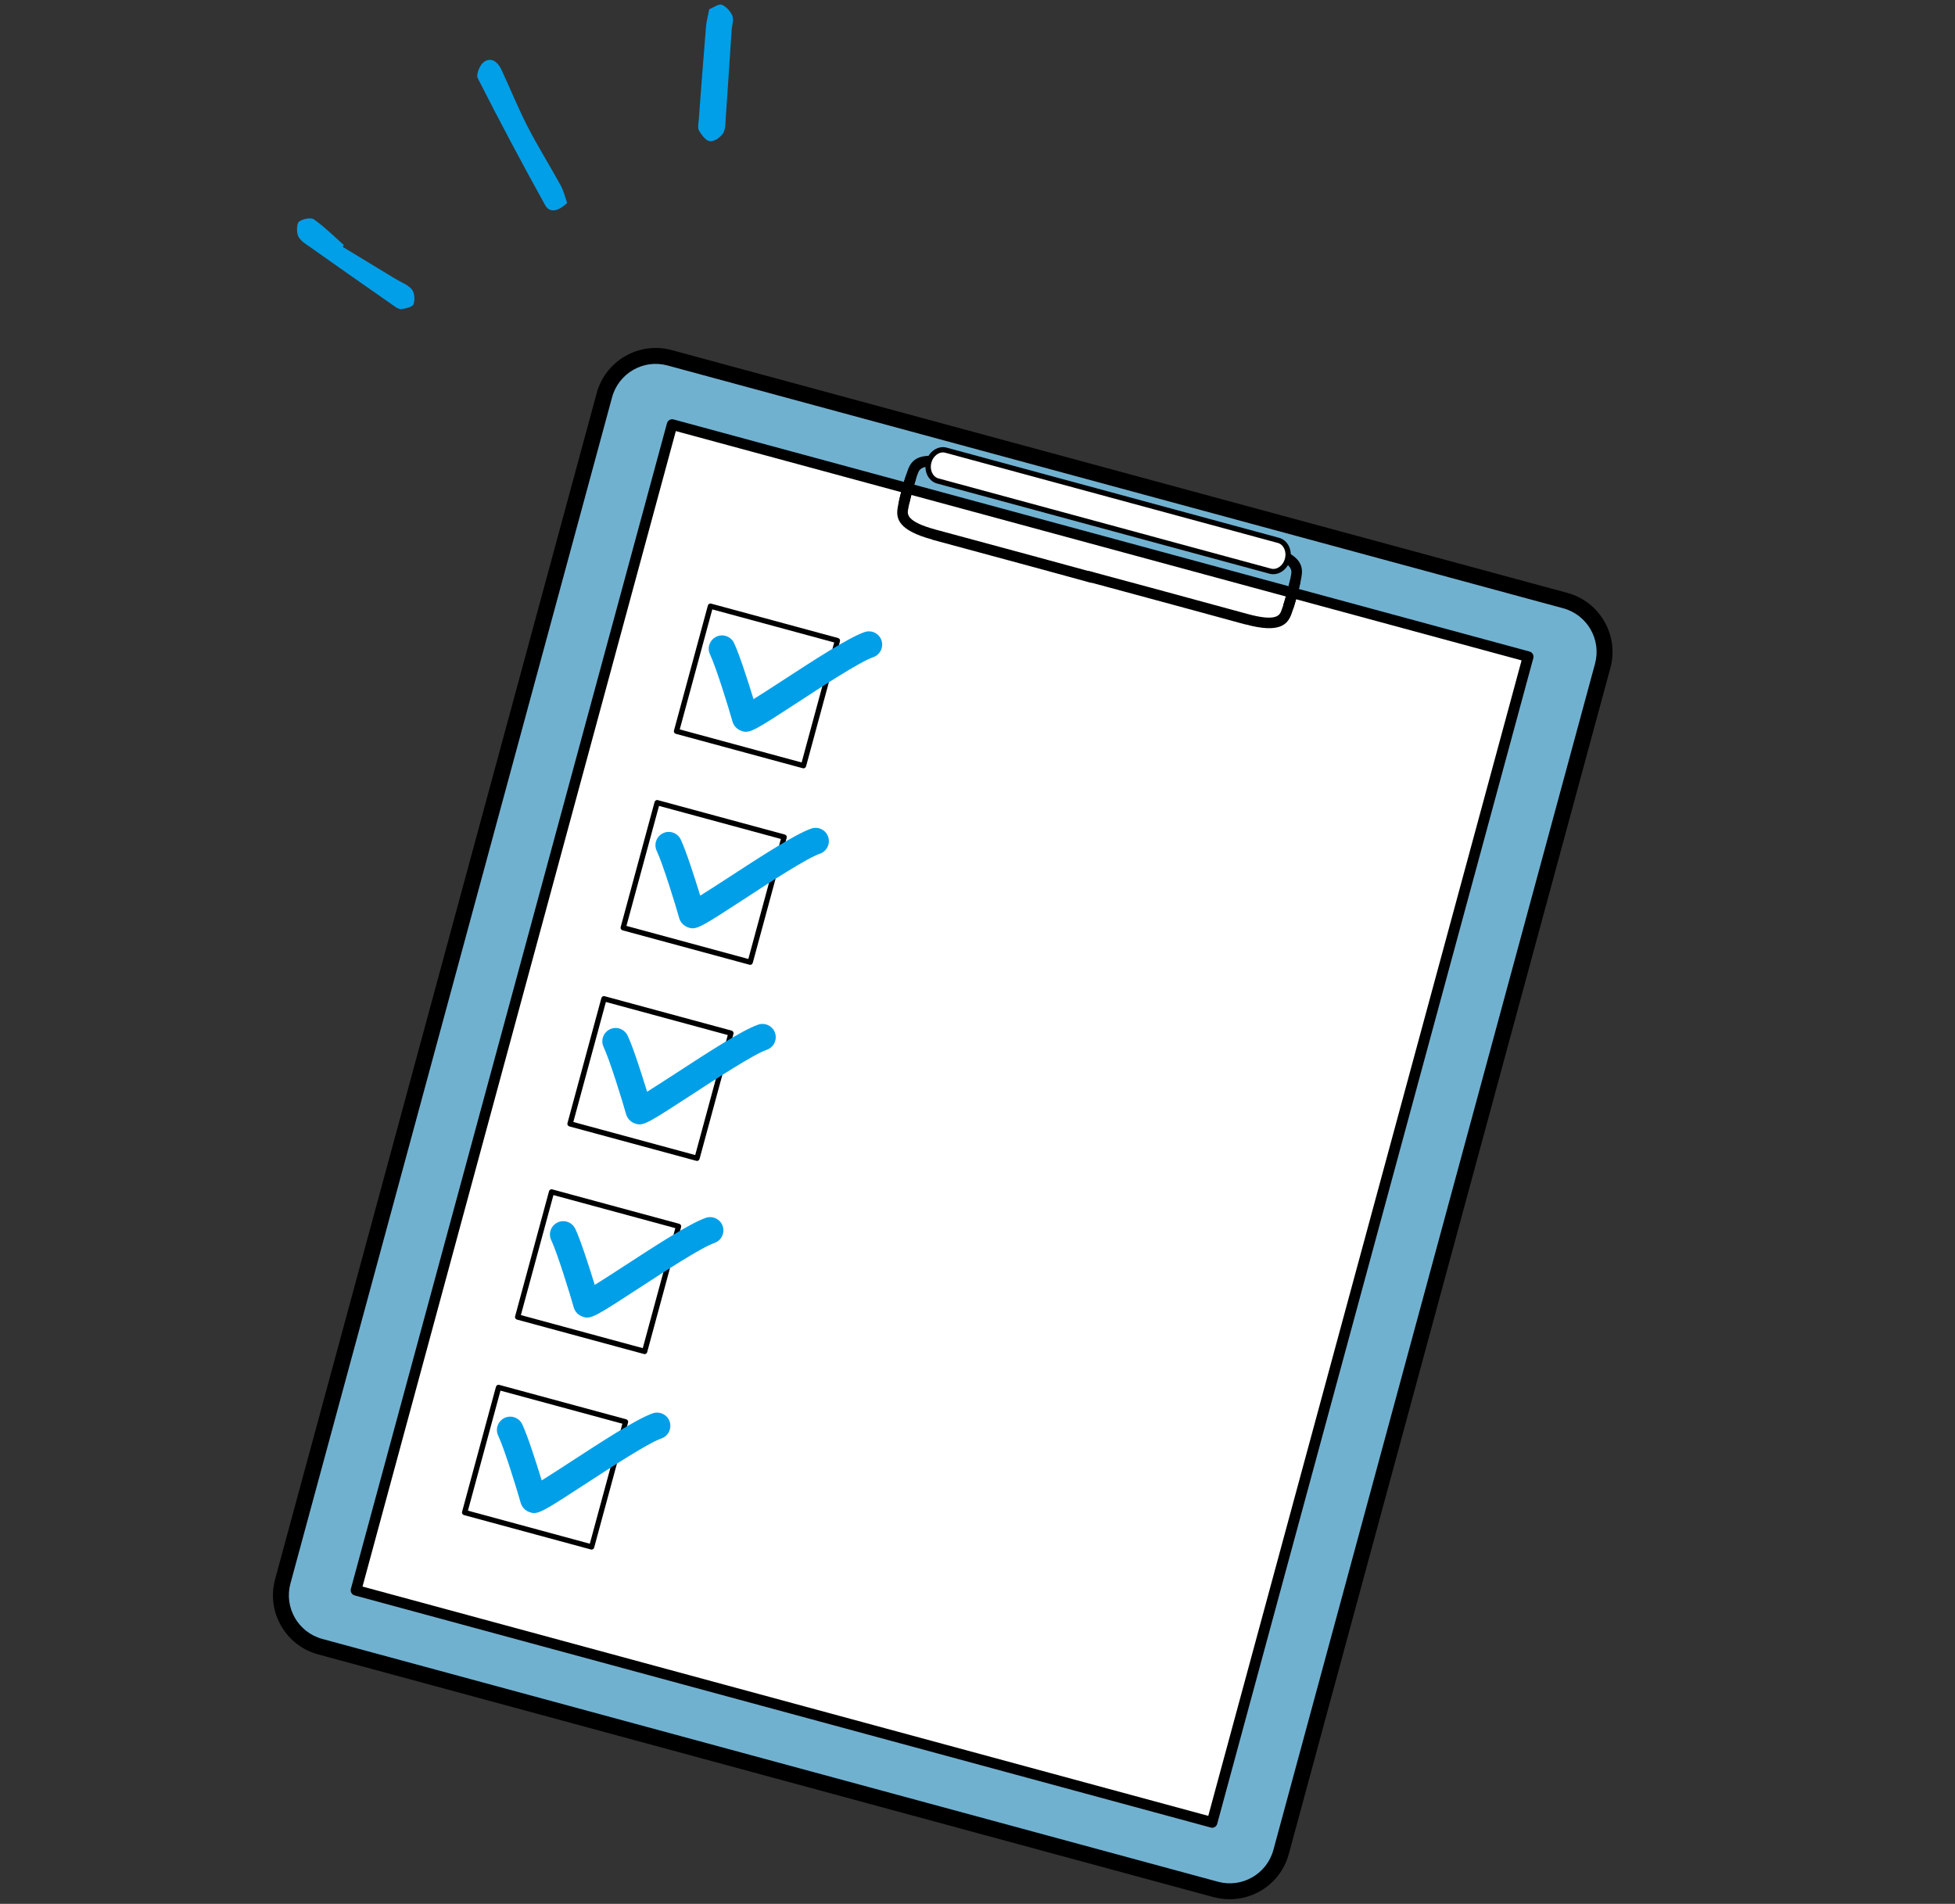
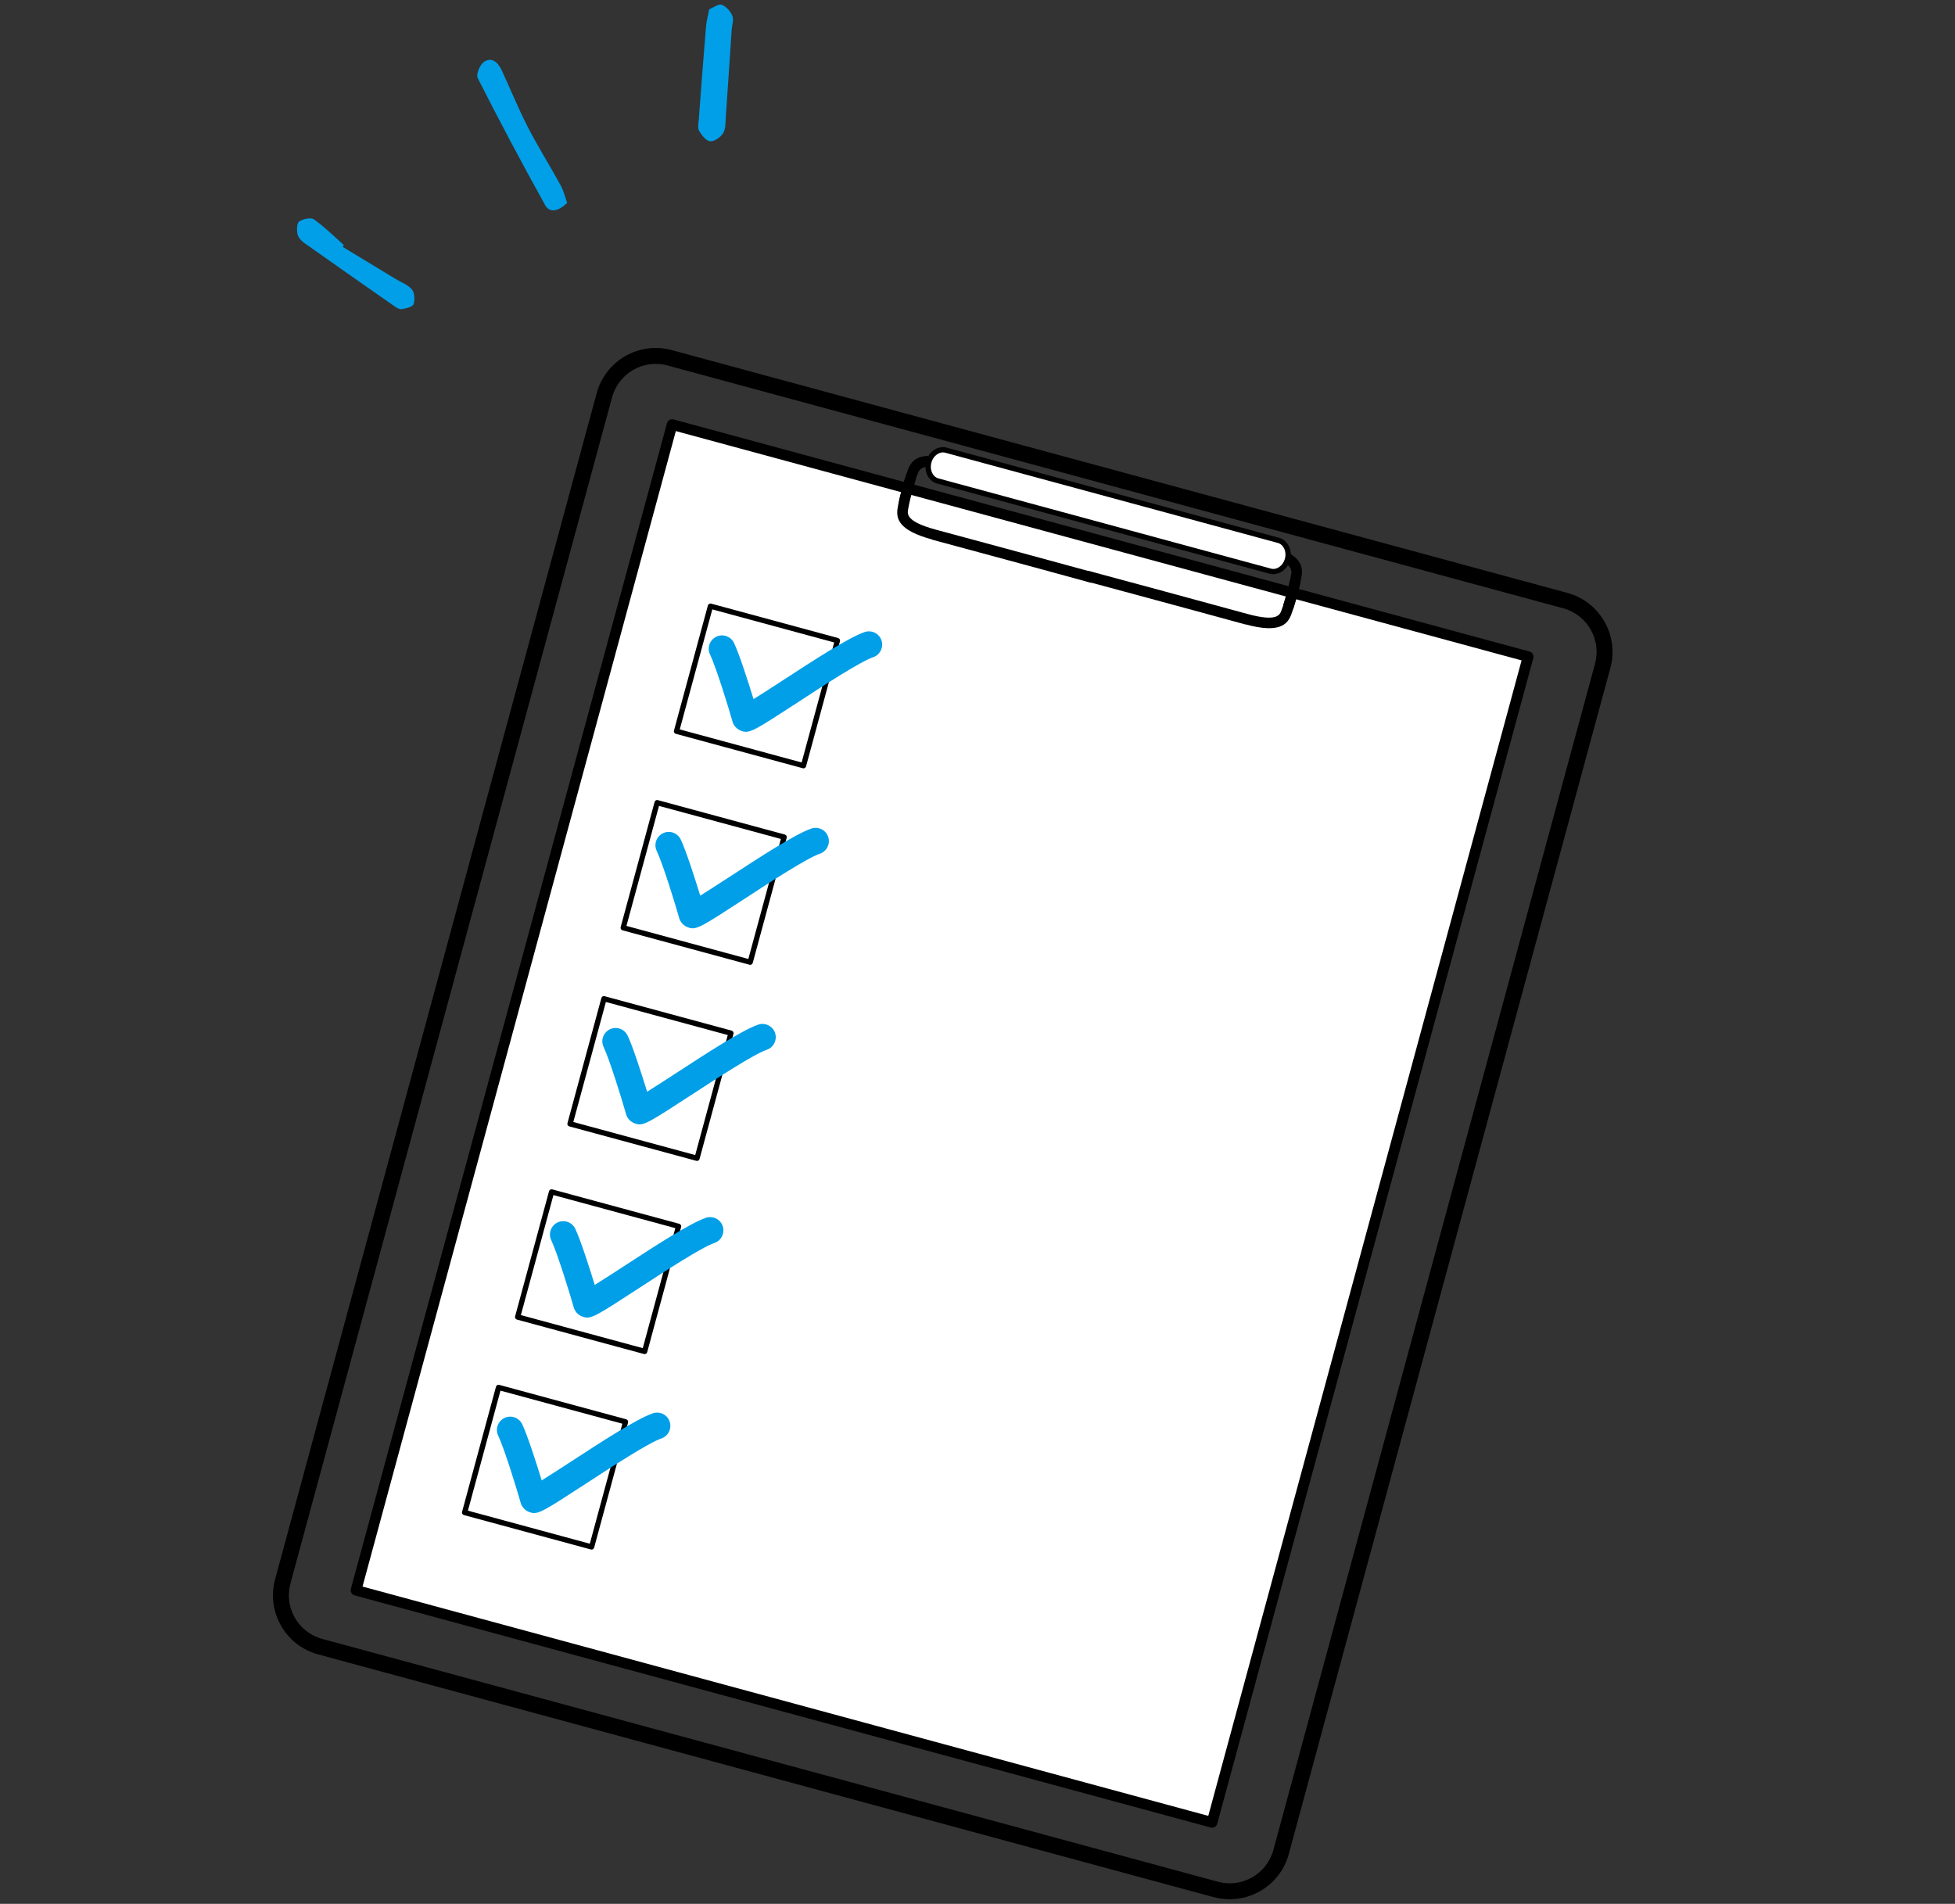
<svg xmlns="http://www.w3.org/2000/svg" id="a" viewBox="0 0 230 224">
  <rect x="0" y="0" width="230" height="224" fill="#333333" stroke="none" />
  <defs>
    <style>.f{fill:#fff;}.g{fill-rule:evenodd;}.g,.h{fill:#009fe8;}.i{fill:#71b1d0;}</style>
  </defs>
-   <rect class="i" x="32.35" y="71.36" width="157.12" height="121.69" rx="6.25" ry="6.25" transform="translate(-45.71 204.65) rotate(-74.83)" />
  <path d="M142.8,223.22l-105.38-28.57c-3.83-1.04-6.09-4.99-5.06-8.82L70.2,46.25c1.04-3.83,4.99-6.09,8.82-5.06l105.38,28.57c3.83,1.04,6.09,4.99,5.06,8.82l-37.84,139.57c-1.04,3.83-4.99,6.09-8.82,5.06ZM78.53,43c-2.83-.77-5.75.91-6.52,3.74l-37.84,139.57c-.77,2.83.91,5.75,3.74,6.52l105.38,28.57c2.83.77,5.75-.91,6.52-3.74l37.84-139.57c.77-2.83-.91-5.75-3.74-6.52l-105.38-28.57Z" />
  <rect class="f" x="39.78" y="80.01" width="142.11" height="104.34" transform="translate(-45.75 204.56) rotate(-74.83)" />
  <path d="M142.43,215.02l-100.71-27.31c-.33-.09-.53-.43-.44-.77L78.47,49.79c.09-.33.43-.53.77-.44l100.71,27.31c.33.09.53.43.44.77l-37.19,137.16c-.09.33-.43.53-.77.44ZM42.65,186.67l99.5,26.98,36.86-135.95-99.5-26.98-36.86,135.95Z" />
  <path d="M109.67,63.48c-3.98-1.08-4.3-2.46-4.05-3.8l.02-.12c.23-1.4.88-3.39.9-3.47.11-.33.47-.5.79-.4.33.11.51.46.4.79,0,.02-.65,1.98-.86,3.29l-.03.15c-.1.54-.27,1.44,3.23,2.39,5.64,1.51,18.38,4.98,18.51,5.02.33.09.53.43.44.77-.09.33-.43.53-.77.44h0c-.13-.04-12.86-3.51-18.5-5.02-.03,0-.05-.01-.08-.02Z" />
  <path d="M146.51,73.47s-.05-.02-.08-.02c-5.62-1.55-18.37-4.98-18.5-5.02h0c-.33-.09-.53-.43-.44-.77.09-.33.43-.53.77-.44.13.03,12.88,3.47,18.51,5.02,3.51.96,3.8.09,3.99-.43l.05-.14c.48-1.23.91-3.25.92-3.27.07-.34.41-.55.74-.48.31.06.55.41.48.74-.02.09-.47,2.13-.97,3.45l-.04.12c-.46,1.28-1.44,2.31-5.42,1.23Z" />
-   <path d="M106.24,59.62c-.32-.09-.52-.41-.45-.74.02-.09.46-2.13.97-3.45l.04-.12c.46-1.28,1.44-2.31,5.42-1.23.03,0,.05.01.08.02,5.62,1.55,18.37,4.98,18.5,5.02h0c.33.09.53.43.44.77-.09.33-.43.53-.77.44-.13-.03-12.88-3.47-18.51-5.02-3.47-.95-3.8-.09-3.99.43l-.05.14c-.47,1.23-.91,3.25-.92,3.27-.07.34-.41.55-.74.48-.01,0-.02,0-.03,0Z" />
+   <path d="M106.24,59.62c-.32-.09-.52-.41-.45-.74.02-.09.46-2.13.97-3.45l.04-.12c.46-1.28,1.44-2.31,5.42-1.23.03,0,.05.01.08.02,5.62,1.55,18.37,4.98,18.5,5.02h0c.33.09.53.43.44.77-.09.33-.43.53-.77.44-.13-.03-12.88-3.47-18.51-5.02-3.47-.95-3.8-.09-3.99.43l-.05.14Z" />
  <path d="M151.43,71.87s-.02,0-.03,0c-.33-.11-.51-.46-.4-.79,0-.02.65-1.98.86-3.28l.03-.15c.1-.54.27-1.44-3.15-2.36-.03,0-.05-.01-.08-.02-5.64-1.5-18.38-4.98-18.51-5.02-.33-.09-.53-.43-.44-.77.09-.33.43-.53.77-.44h0c.13.04,12.87,3.51,18.5,5.02.03,0,.05.01.08.02,3.98,1.08,4.3,2.47,4.05,3.8l-.02.12c-.23,1.4-.88,3.39-.9,3.47-.1.32-.44.5-.76.41Z" />
  <path class="f" d="M151.47,65.8c-.27,1-1.18,1.62-2.04,1.39l-39.11-10.61c-.85-.23-1.33-1.23-1.06-2.23h0c.27-1,1.18-1.62,2.04-1.39l39.11,10.61c.85.23,1.33,1.23,1.06,2.23h0Z" />
  <path d="M149.35,67.5l-39.11-10.61c-1.02-.28-1.59-1.45-1.28-2.61s1.4-1.89,2.42-1.61l39.11,10.61c1.02.28,1.59,1.45,1.28,2.61s-1.4,1.89-2.42,1.61ZM111.22,53.27c-.69-.19-1.43.34-1.65,1.17s.15,1.66.84,1.85l39.11,10.61c.69.19,1.43-.34,1.65-1.17s-.15-1.66-.84-1.85l-39.11-10.61Z" />
  <path d="M88.18,113.51l-14.94-4.05c-.17-.05-.27-.22-.22-.38l3.99-14.72c.05-.17.22-.27.38-.22l14.94,4.05c.17.05.27.22.22.38l-3.99,14.72c-.05.17-.22.27-.38.22ZM73.7,108.94l14.34,3.89,3.83-14.12-14.34-3.89-3.83,14.12Z" />
  <path class="h" d="M81.12,109.17c-.07-.02-.15-.05-.23-.08-.47-.18-.84-.58-.98-1.06-.44-1.57-1.92-6.38-2.65-7.92-.37-.78-.03-1.71.75-2.08.78-.37,1.71-.03,2.08.75.64,1.36,1.64,4.49,2.29,6.6.97-.6,2.29-1.46,3.43-2.2,3.61-2.35,7.71-5.02,9.63-5.69.82-.28,1.71.15,1.99.96.28.81-.15,1.71-.96,1.99-1.56.54-5.83,3.32-8.95,5.36-4.8,3.12-5.54,3.61-6.4,3.37Z" />
  <path d="M94.45,90.39l-14.94-4.05c-.17-.05-.27-.22-.22-.38l3.99-14.72c.05-.17.22-.27.38-.22l14.94,4.05c.17.05.27.22.22.38l-3.99,14.72c-.05.17-.22.27-.38.22ZM79.97,85.82l14.34,3.89,3.83-14.12-14.34-3.89-3.83,14.12Z" />
  <path class="h" d="M87.39,86.05c-.07-.02-.15-.05-.23-.08-.47-.18-.84-.58-.98-1.06-.44-1.57-1.92-6.38-2.65-7.92-.37-.78-.03-1.71.75-2.08.78-.37,1.71-.03,2.08.75.64,1.36,1.64,4.49,2.29,6.6.97-.6,2.29-1.46,3.43-2.2,3.61-2.35,7.71-5.02,9.63-5.69.82-.28,1.71.15,1.99.96.28.81-.15,1.71-.96,1.99-1.56.54-5.83,3.32-8.95,5.36-4.8,3.12-5.54,3.61-6.4,3.37Z" />
  <path d="M69.52,182.31l-14.94-4.05c-.17-.05-.27-.22-.22-.38l3.99-14.72c.05-.17.22-.27.38-.22l14.94,4.05c.17.05.27.22.22.38l-3.99,14.72c-.05.17-.22.27-.38.22ZM55.05,177.74l14.34,3.89,3.83-14.12-14.34-3.89-3.83,14.12Z" />
  <path class="h" d="M62.47,177.97c-.07-.02-.15-.05-.23-.08-.47-.17-.84-.58-.98-1.06-.44-1.57-1.92-6.38-2.65-7.92-.37-.78-.03-1.71.75-2.08.78-.37,1.71-.03,2.08.75.64,1.36,1.64,4.49,2.29,6.6.97-.6,2.29-1.46,3.43-2.2,3.61-2.35,7.71-5.02,9.63-5.69.82-.28,1.71.15,1.99.96.28.82-.15,1.71-.96,1.99-1.56.54-5.83,3.33-8.95,5.36-4.8,3.12-5.54,3.61-6.4,3.37Z" />
  <path d="M75.76,159.31l-14.94-4.05c-.17-.05-.27-.22-.22-.38l3.99-14.72c.05-.17.22-.27.38-.22l14.94,4.05c.17.05.27.22.22.38l-3.99,14.72c-.05.17-.22.27-.38.22ZM61.28,154.73l14.34,3.89,3.83-14.12-14.34-3.89-3.83,14.12Z" />
  <path class="h" d="M68.71,154.97c-.07-.02-.15-.05-.23-.08-.47-.17-.84-.58-.98-1.06-.44-1.57-1.92-6.38-2.65-7.92-.37-.78-.03-1.71.75-2.08.78-.37,1.71-.03,2.08.75.64,1.36,1.64,4.49,2.29,6.6.97-.6,2.29-1.46,3.43-2.2,3.61-2.35,7.71-5.02,9.63-5.69.82-.28,1.71.15,1.99.96.28.82-.15,1.71-.96,1.99-1.56.54-5.83,3.33-8.95,5.36-4.8,3.12-5.54,3.61-6.4,3.37Z" />
  <path d="M81.92,136.58l-14.94-4.05c-.17-.05-.27-.22-.22-.38l3.99-14.72c.05-.17.22-.27.38-.22l14.94,4.05c.17.05.27.22.22.38l-3.99,14.72c-.05.17-.22.27-.38.22ZM67.45,132.01l14.34,3.89,3.83-14.12-14.34-3.89-3.83,14.12Z" />
  <path class="h" d="M74.87,132.24c-.07-.02-.15-.05-.23-.08-.47-.17-.84-.58-.98-1.06-.44-1.57-1.92-6.38-2.65-7.92-.37-.78-.03-1.71.75-2.08.78-.37,1.71-.03,2.08.75.64,1.36,1.64,4.49,2.29,6.6.97-.6,2.29-1.46,3.43-2.2,3.61-2.35,7.71-5.02,9.63-5.69.82-.28,1.71.15,1.99.96.28.81-.15,1.71-.96,1.99-1.56.54-5.83,3.33-8.95,5.36-4.8,3.12-5.54,3.61-6.4,3.37Z" />
  <path class="g" d="M66.72,23.87c-1.11,1.08-2.09,1.17-2.59.26-2.73-4.93-5.38-9.91-7.93-14.94-.22-.43.26-1.58.74-1.91.93-.62,1.66.07,2.07.96,1.03,2.21,1.94,4.47,3.05,6.64,1.21,2.35,2.62,4.59,3.89,6.91.38.69.56,1.5.77,2.08Z" />
  <path class="g" d="M83.44,1.09c.52-.21,1.11-.67,1.47-.53.52.2,1.03.76,1.25,1.3.19.46-.04,1.08-.08,1.63-.23,3.43-.45,6.85-.69,10.28-.05.65,0,1.41-.33,1.92-.29.47-1.04.98-1.53.93-.48-.05-.98-.73-1.29-1.24-.19-.33-.06-.87-.03-1.31.27-3.65.55-7.3.85-10.94.05-.65.24-1.29.38-2.04Z" />
  <path class="g" d="M40.31,29.04c2.07,1.26,4.14,2.51,6.21,3.77.66.4,1.46.68,1.93,1.24.33.39.38,1.23.2,1.74-.12.33-.89.5-1.39.58-.27.05-.64-.18-.9-.37-3.53-2.46-7.06-4.93-10.57-7.42-.34-.24-.71-.65-.79-1.03-.1-.49-.09-1.29.2-1.49.44-.31,1.36-.5,1.73-.25,1.26.89,2.36,1.99,3.52,3.02-.04.07-.09.14-.13.22Z" />
</svg>